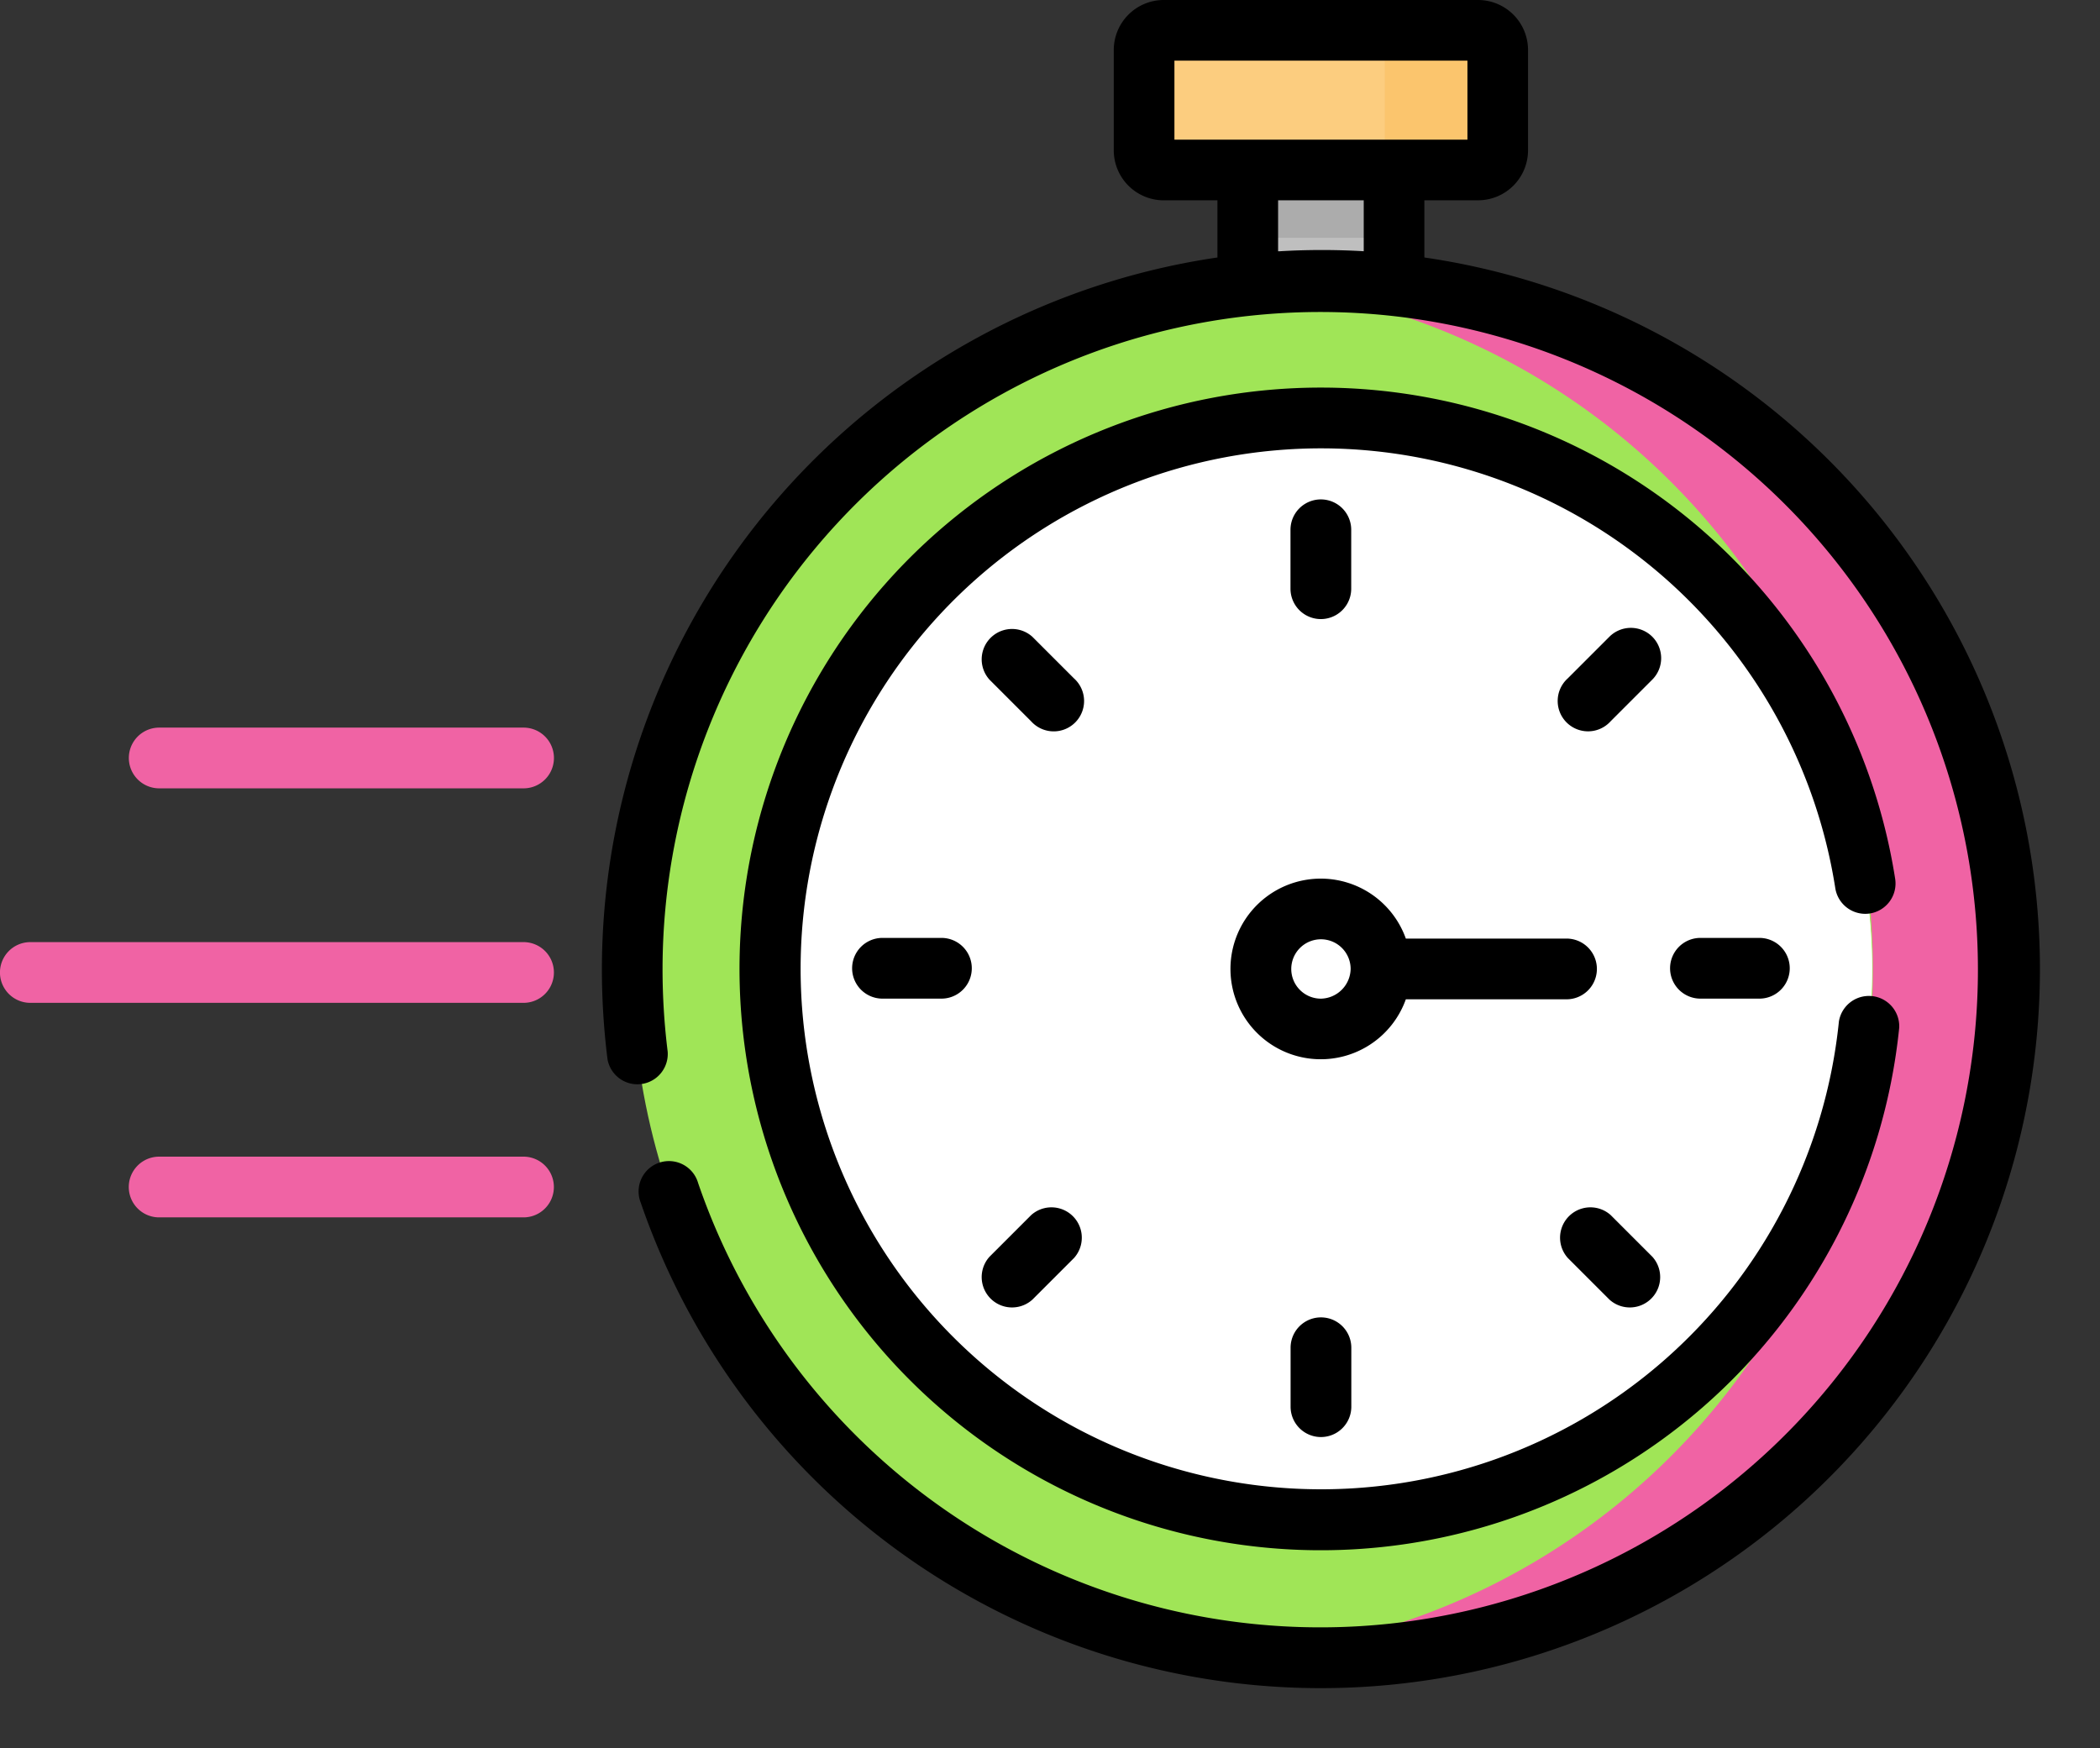
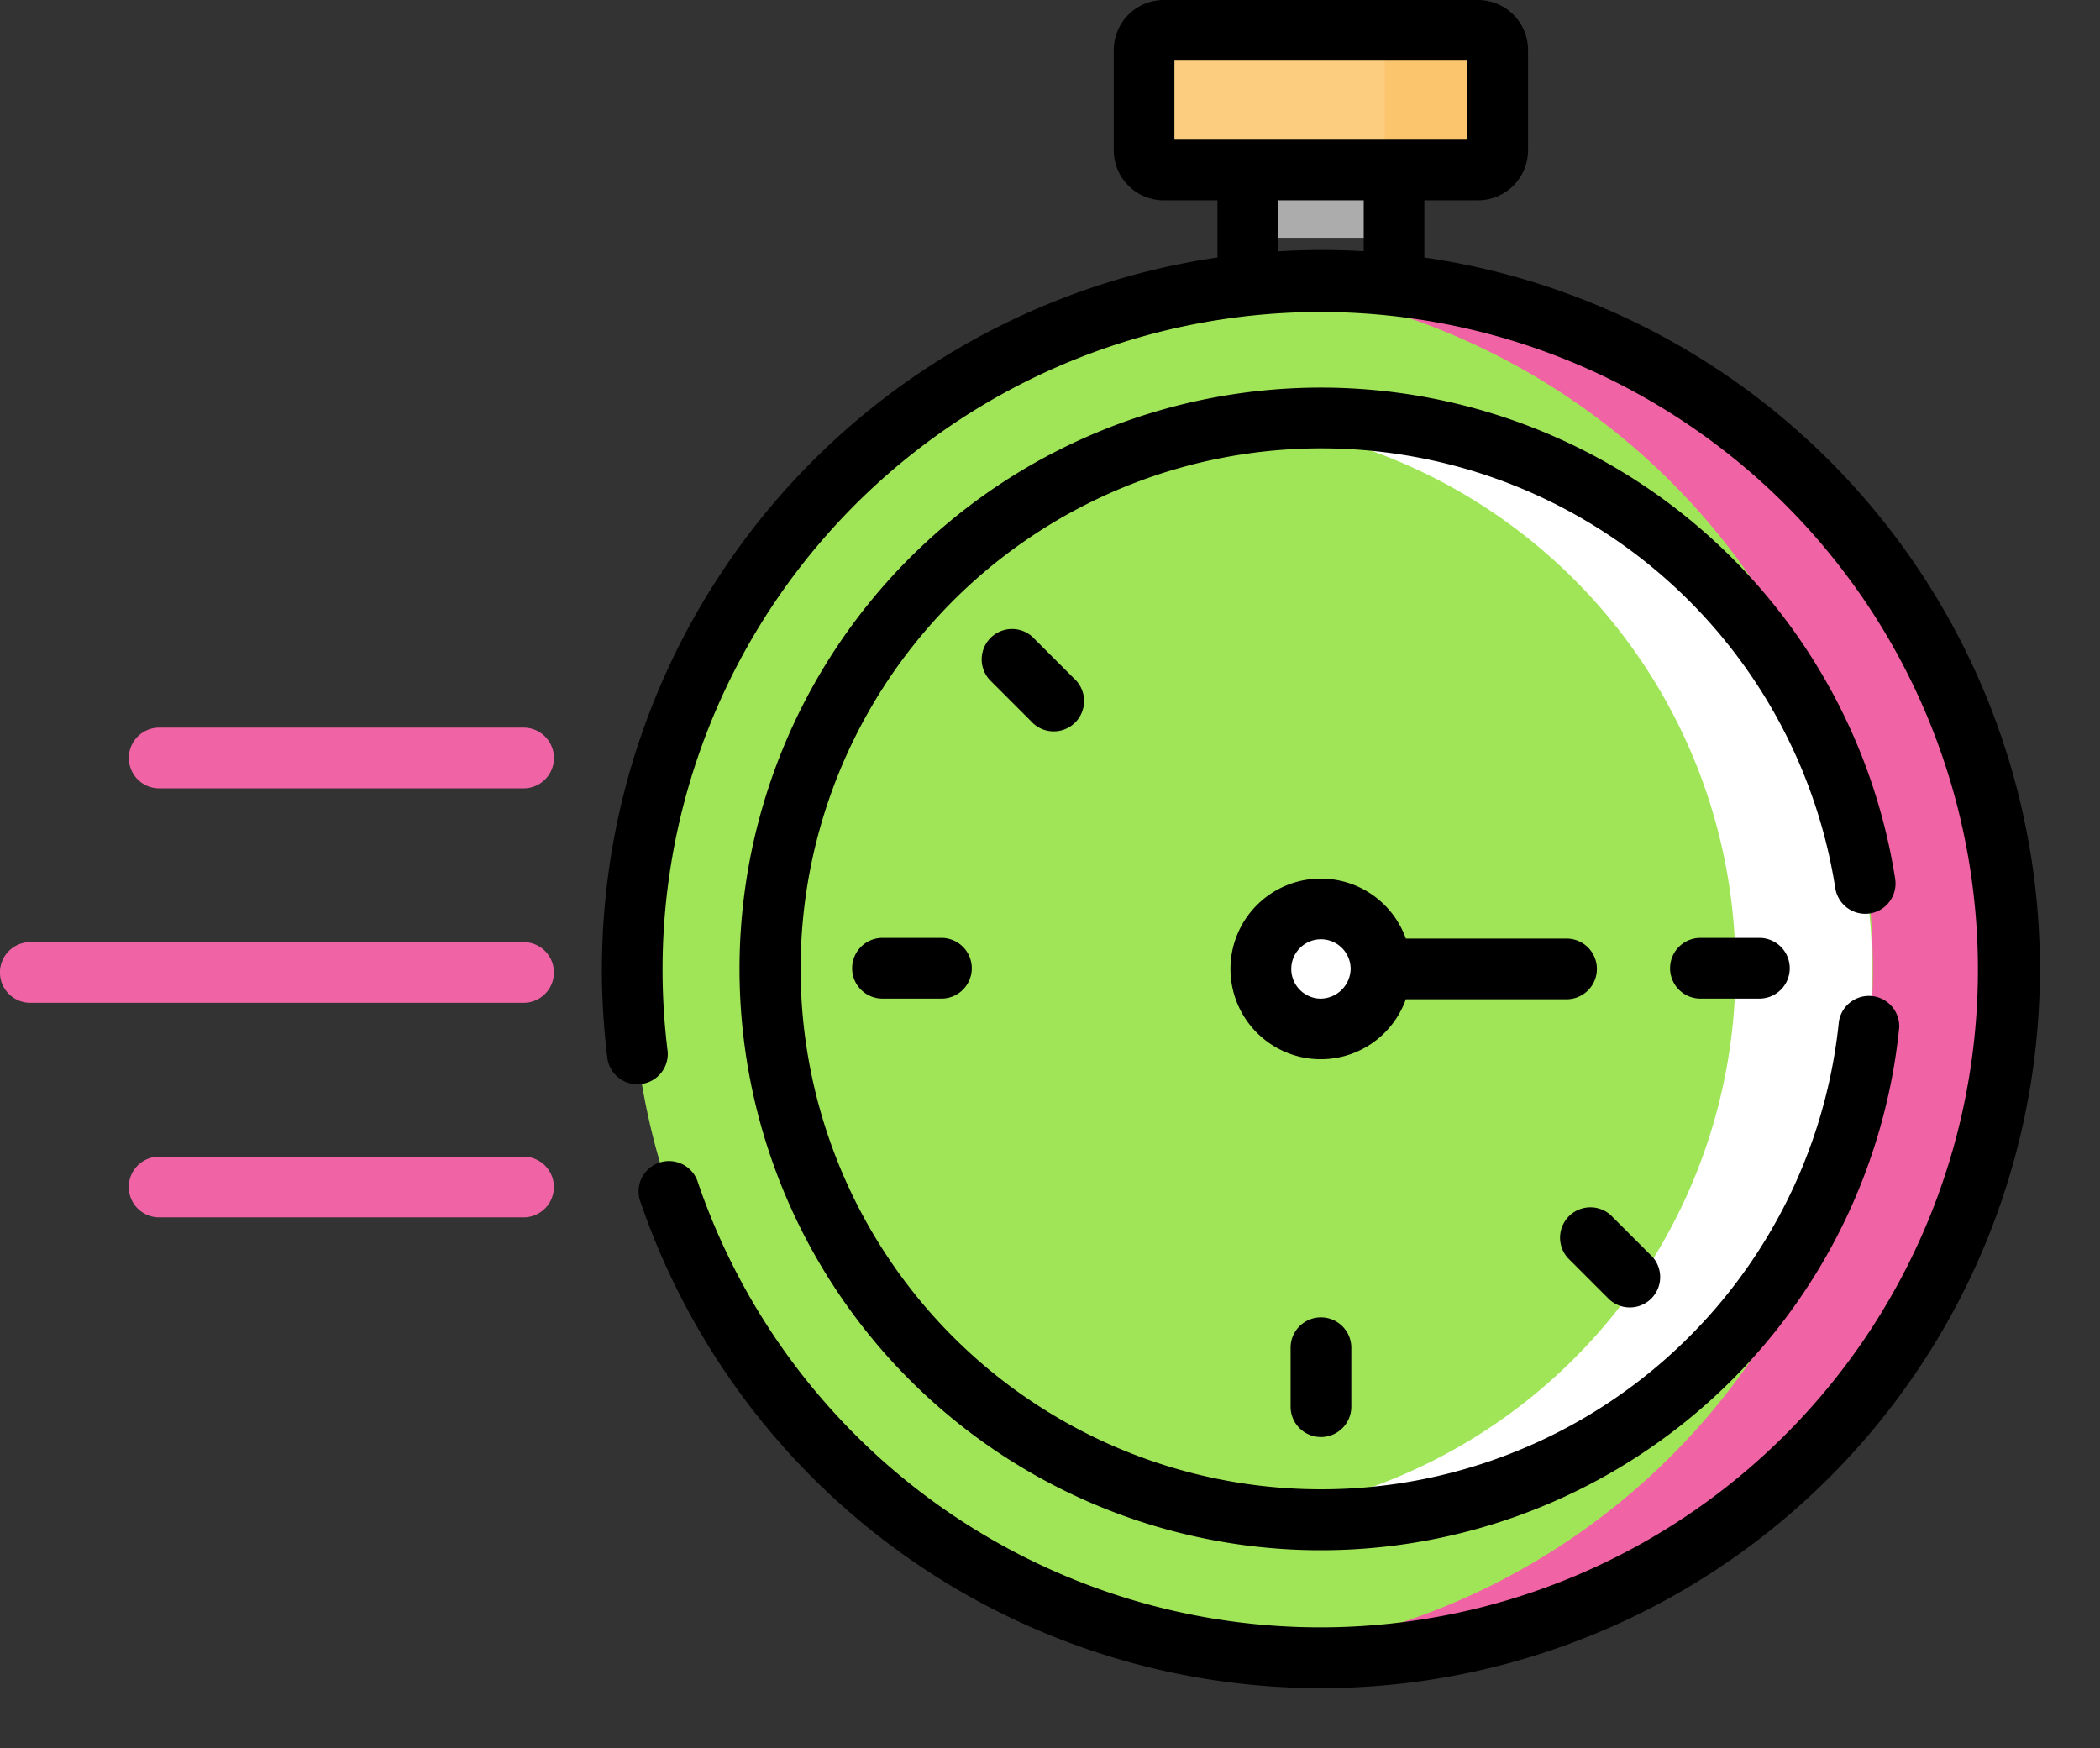
<svg xmlns="http://www.w3.org/2000/svg" width="62.244" height="51.822" viewBox="0 0 62.244 51.822">
  <rect x="0" y="0" width="62.244" height="51.822" fill="#333333" stroke="none" />
  <g id="chronometer" transform="translate(0 -43.526)">
    <g id="Group_209" data-name="Group 209" transform="translate(16.044 44.425)">
-       <path id="Path_368" data-name="Path 368" d="M309.26,85.579l-.6,2.008v3.719a20.563,20.563,0,0,1,4.335,0V87.587l-.474-2.008Z" transform="translate(-287.721 -81.439)" fill="#bfbfbf" />
      <path id="Path_369" data-name="Path 369" d="M308.661,85.579H313v2.008h-4.335Z" transform="translate(-287.721 -81.439)" fill="#acacac" />
      <path id="Path_370" data-name="Path 370" d="M292.911,55.166h-9.317a.582.582,0,0,1-.582-.582V51.608a.582.582,0,0,1,.582-.582h9.317a.582.582,0,0,1,.582.582v2.976A.582.582,0,0,1,292.911,55.166Z" transform="translate(-265.145 -51.026)" fill="#fccd7f" />
      <circle id="Ellipse_49" data-name="Ellipse 49" cx="20.413" cy="20.413" r="20.413" transform="translate(2.695 7.41)" fill="#a0e557" />
-       <circle id="Ellipse_50" data-name="Ellipse 50" cx="16.337" cy="16.337" r="16.337" transform="translate(0 27.823) rotate(-45)" fill="#fff" />
      <path id="Path_371" data-name="Path 371" d="M311.867,112.865q-1.026,0-2.026.1a20.414,20.414,0,0,1,0,40.626q1,.1,2.026.1a20.413,20.413,0,0,0,0-40.826Z" transform="translate(-288.759 -105.455)" fill="#f063a4" />
      <path id="Path_372" data-name="Path 372" d="M323.418,151.73a16.318,16.318,0,0,0-13.578-4.652,16.328,16.328,0,0,1,0,32.407,16.331,16.331,0,0,0,13.578-27.755Z" transform="translate(-288.758 -135.459)" fill="#fff" />
      <path id="Path_373" data-name="Path 373" d="M341.051,51.026h-3.346a.582.582,0,0,1,.582.582v2.976a.582.582,0,0,1-.582.582h3.346a.582.582,0,0,0,.582-.582V51.608A.582.582,0,0,0,341.051,51.026Z" transform="translate(-313.285 -51.026)" fill="#fbc56d" />
      <path id="Path_374" data-name="Path 374" d="M313.686,271.938a1.779,1.779,0,1,1,1.779-1.779A1.8,1.8,0,0,1,313.686,271.938Z" transform="translate(-290.578 -242.337)" fill="#fff" />
    </g>
    <g id="Group_210" data-name="Group 210" transform="translate(0 43.526)">
      <path id="Path_375" data-name="Path 375" d="M216.473,155.03a.9.9,0,0,0,.75-1.026,17.231,17.231,0,1,0,.12,4.409.9.9,0,0,0-1.788-.18,15.427,15.427,0,1,1-.107-3.953.9.9,0,0,0,1.026.75Z" transform="translate(-161.05 -127.954)" />
-       <path id="Path_376" data-name="Path 376" d="M321.048,169.721v-1.747a.9.9,0,1,0-1.8,0v1.747a.9.9,0,1,0,1.8,0Z" transform="translate(-280.998 -152.271)" />
      <path id="Path_377" data-name="Path 377" d="M319.251,370.313v1.747a.9.9,0,0,0,1.8,0v-1.747a.9.9,0,1,0-1.8,0Z" transform="translate(-280.998 -330.365)" />
      <path id="Path_378" data-name="Path 378" d="M414.03,275.534a.9.9,0,0,0,0,1.8h1.747a.9.9,0,0,0,0-1.8Z" transform="translate(-363.629 -247.734)" />
      <path id="Path_379" data-name="Path 379" d="M211.691,275.534a.9.9,0,1,0,0,1.8h1.747a.9.9,0,1,0,0-1.8Z" transform="translate(-185.534 -247.734)" />
      <path id="Path_380" data-name="Path 380" d="M387.132,344.686a.9.9,0,0,0,1.271-1.271l-1.235-1.235a.9.9,0,0,0-1.271,1.271Z" transform="translate(-339.426 -306.163)" />
      <path id="Path_381" data-name="Path 381" d="M245.328,200.341l-1.235-1.235a.9.9,0,0,0-1.271,1.271l1.235,1.235a.9.9,0,1,0,1.271-1.271Z" transform="translate(-213.494 -180.232)" />
-       <path id="Path_382" data-name="Path 382" d="M244.056,342.181l-1.235,1.235a.9.9,0,0,0,1.271,1.271l1.235-1.235a.9.9,0,0,0-1.271-1.271Z" transform="translate(-213.493 -306.164)" />
-       <path id="Path_383" data-name="Path 383" d="M388.4,199.105a.9.9,0,0,0-1.271,0l-1.235,1.235a.9.9,0,1,0,1.271,1.271l1.235-1.235A.9.9,0,0,0,388.4,199.105Z" transform="translate(-339.426 -180.232)" />
      <path id="Path_384" data-name="Path 384" d="M173.268,51.157V49.463h1.592a1.483,1.483,0,0,0,1.481-1.481V45.007a1.483,1.483,0,0,0-1.481-1.481h-9.317a1.483,1.483,0,0,0-1.481,1.481v2.976a1.483,1.483,0,0,0,1.481,1.481h1.592v1.694a21.344,21.344,0,0,0-18.245,21.09,21.608,21.608,0,0,0,.166,2.672.9.9,0,0,0,1.784-.223,19.773,19.773,0,0,1-.152-2.449,19.494,19.494,0,1,1,1.055,6.346.9.9,0,1,0-1.7.584,21.314,21.314,0,1,0,23.226-28.02Zm-7.408-5.834h8.685v2.343h-8.685Zm3.073,5.65v-1.51h2.538v1.51a21.2,21.2,0,0,0-2.483,0Z" transform="translate(-131.05 -43.526)" />
      <path id="Path_385" data-name="Path 385" d="M309.6,264.457h4.763a.9.9,0,1,0,0-1.8H309.6a2.677,2.677,0,1,0,0,1.8Zm-2.516-.019a.88.88,0,1,1,.88-.88A.9.9,0,0,1,307.083,264.438Z" transform="translate(-267.931 -234.837)" />
      <path id="Path_386" data-name="Path 386" d="M15.518,276.565l-14.619,0h0a.9.9,0,0,0,0,1.8l14.619,0h0a.9.9,0,0,0,0-1.8Z" transform="translate(0 -248.64)" fill="#f063a4" />
      <path id="Path_387" data-name="Path 387" d="M43.593,223.5h-10.8a.9.9,0,0,0,0,1.8h10.8a.9.9,0,0,0,0-1.8Z" transform="translate(-28.074 -201.933)" fill="#f063a4" />
      <path id="Path_388" data-name="Path 388" d="M43.577,329.639h-10.8a.9.9,0,0,0,0,1.8h10.8a.9.9,0,0,0,0-1.8Z" transform="translate(-28.06 -295.355)" fill="#f063a4" />
    </g>
  </g>
</svg>